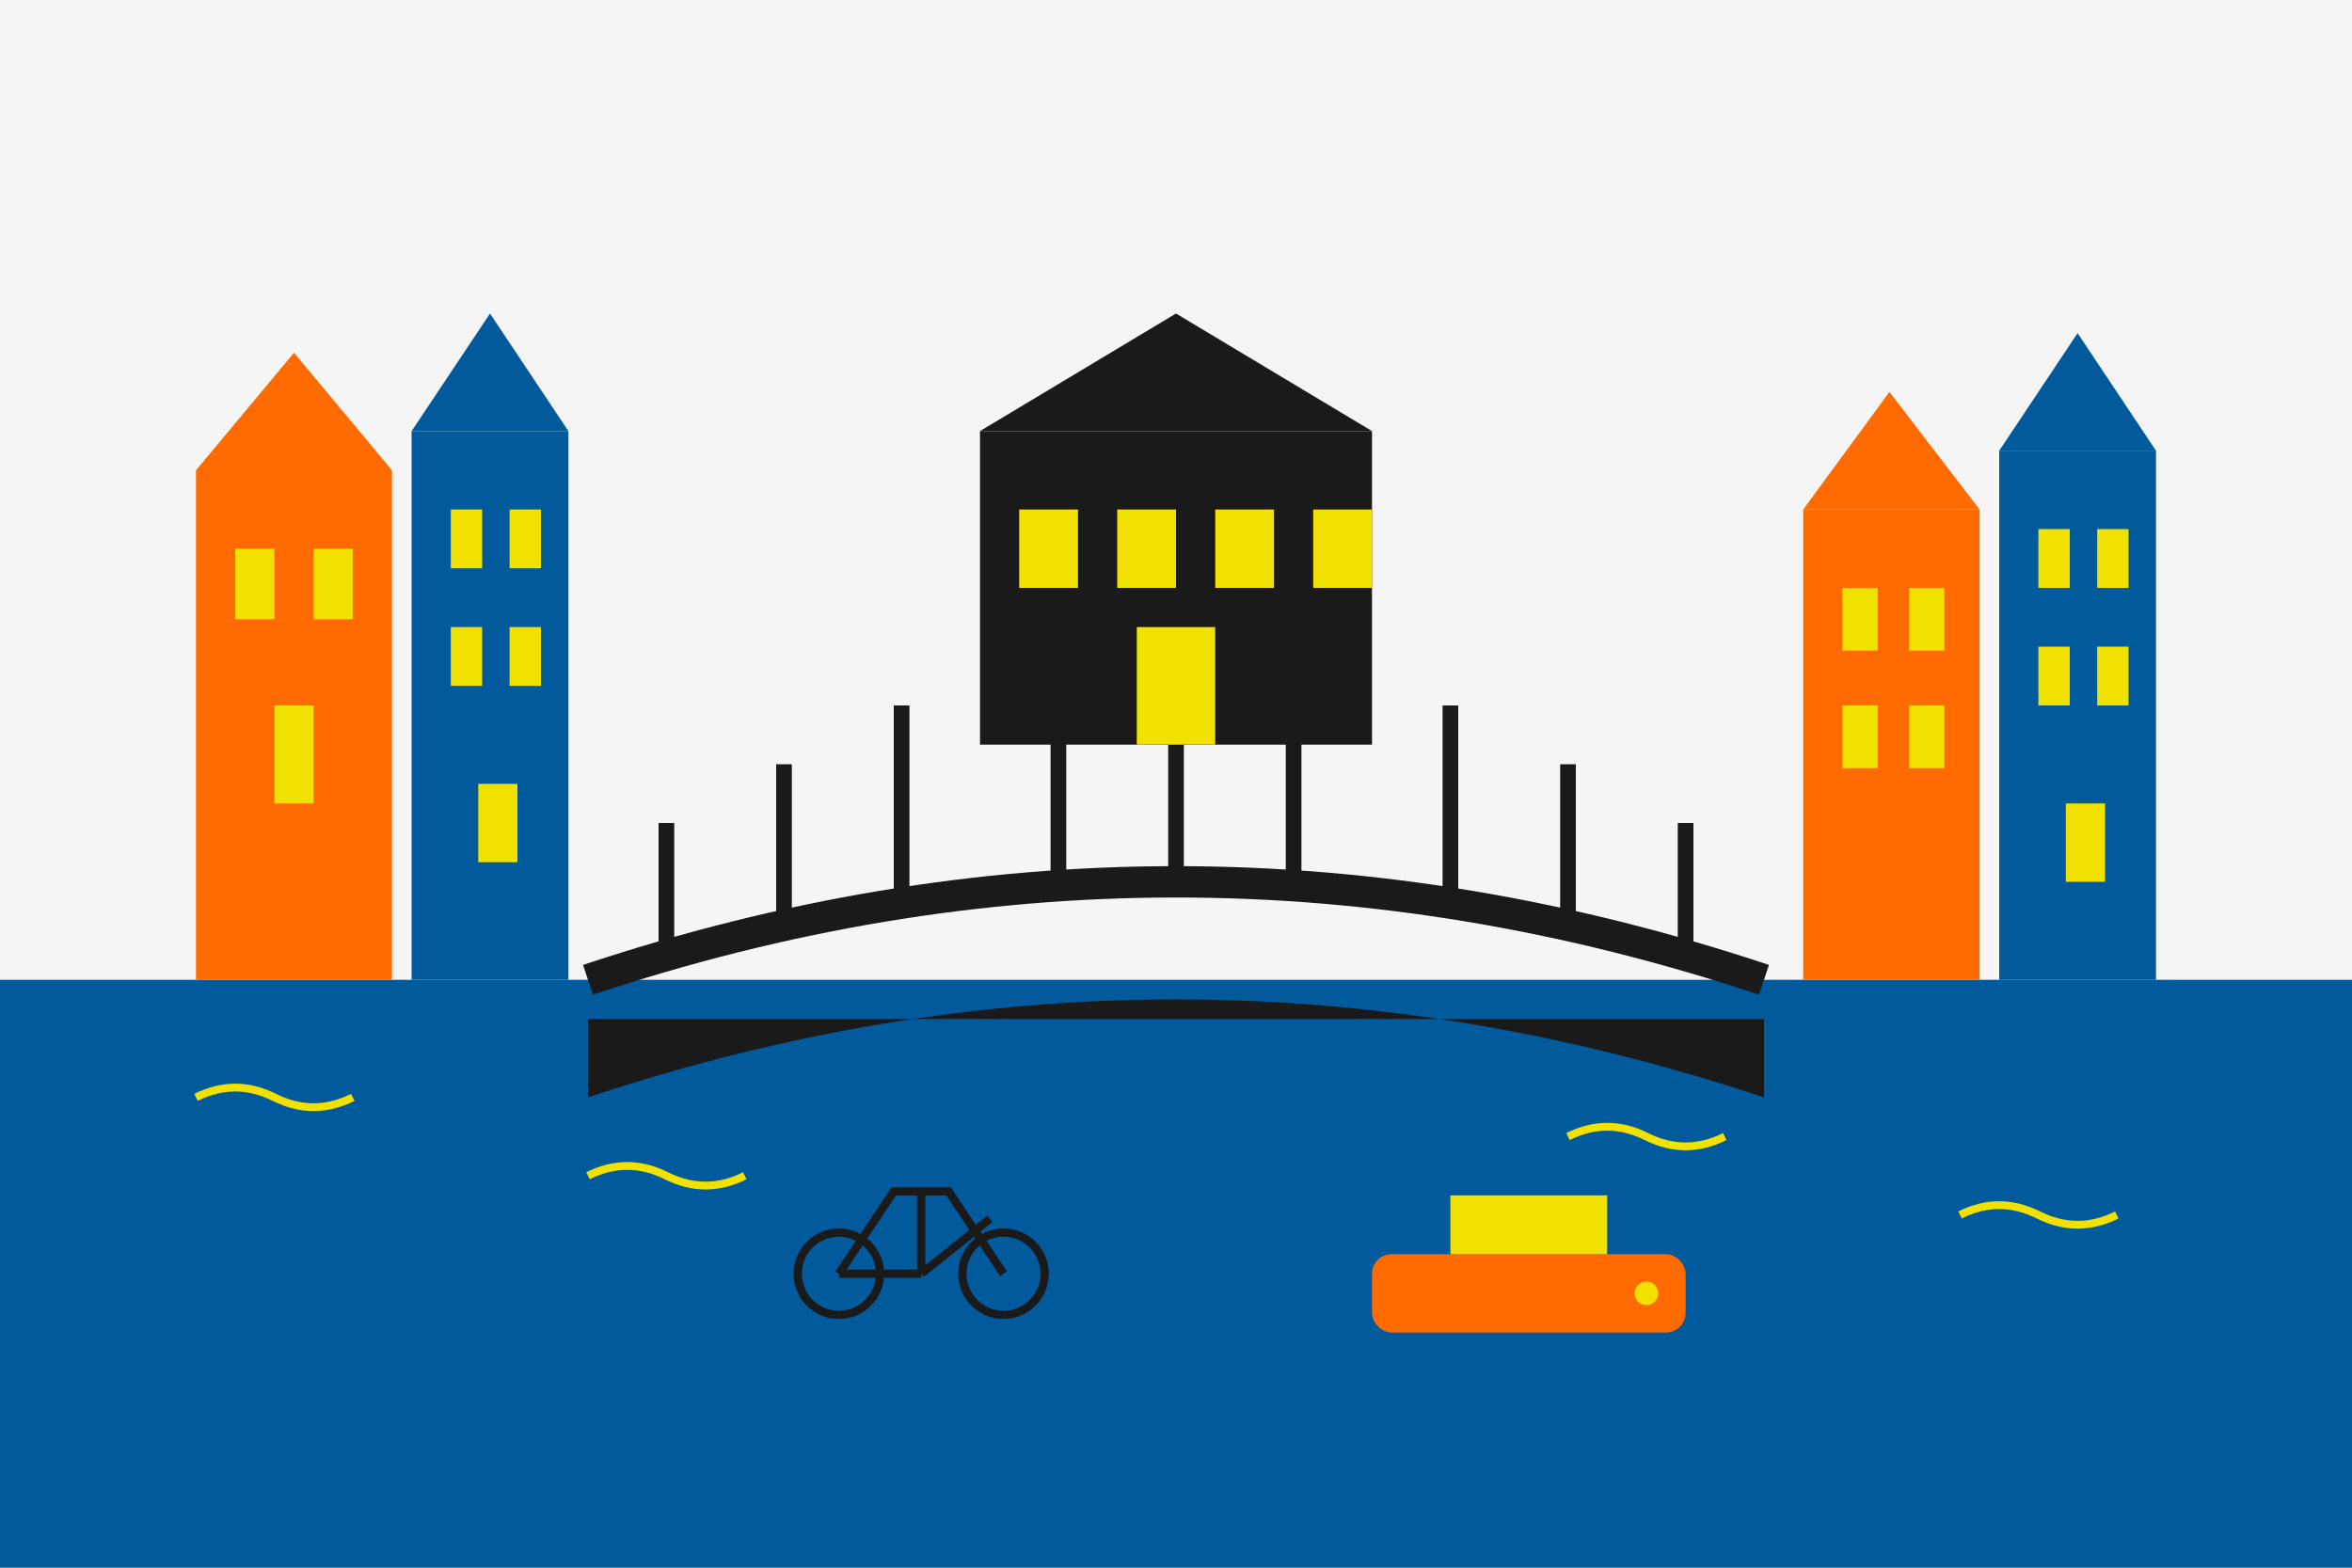
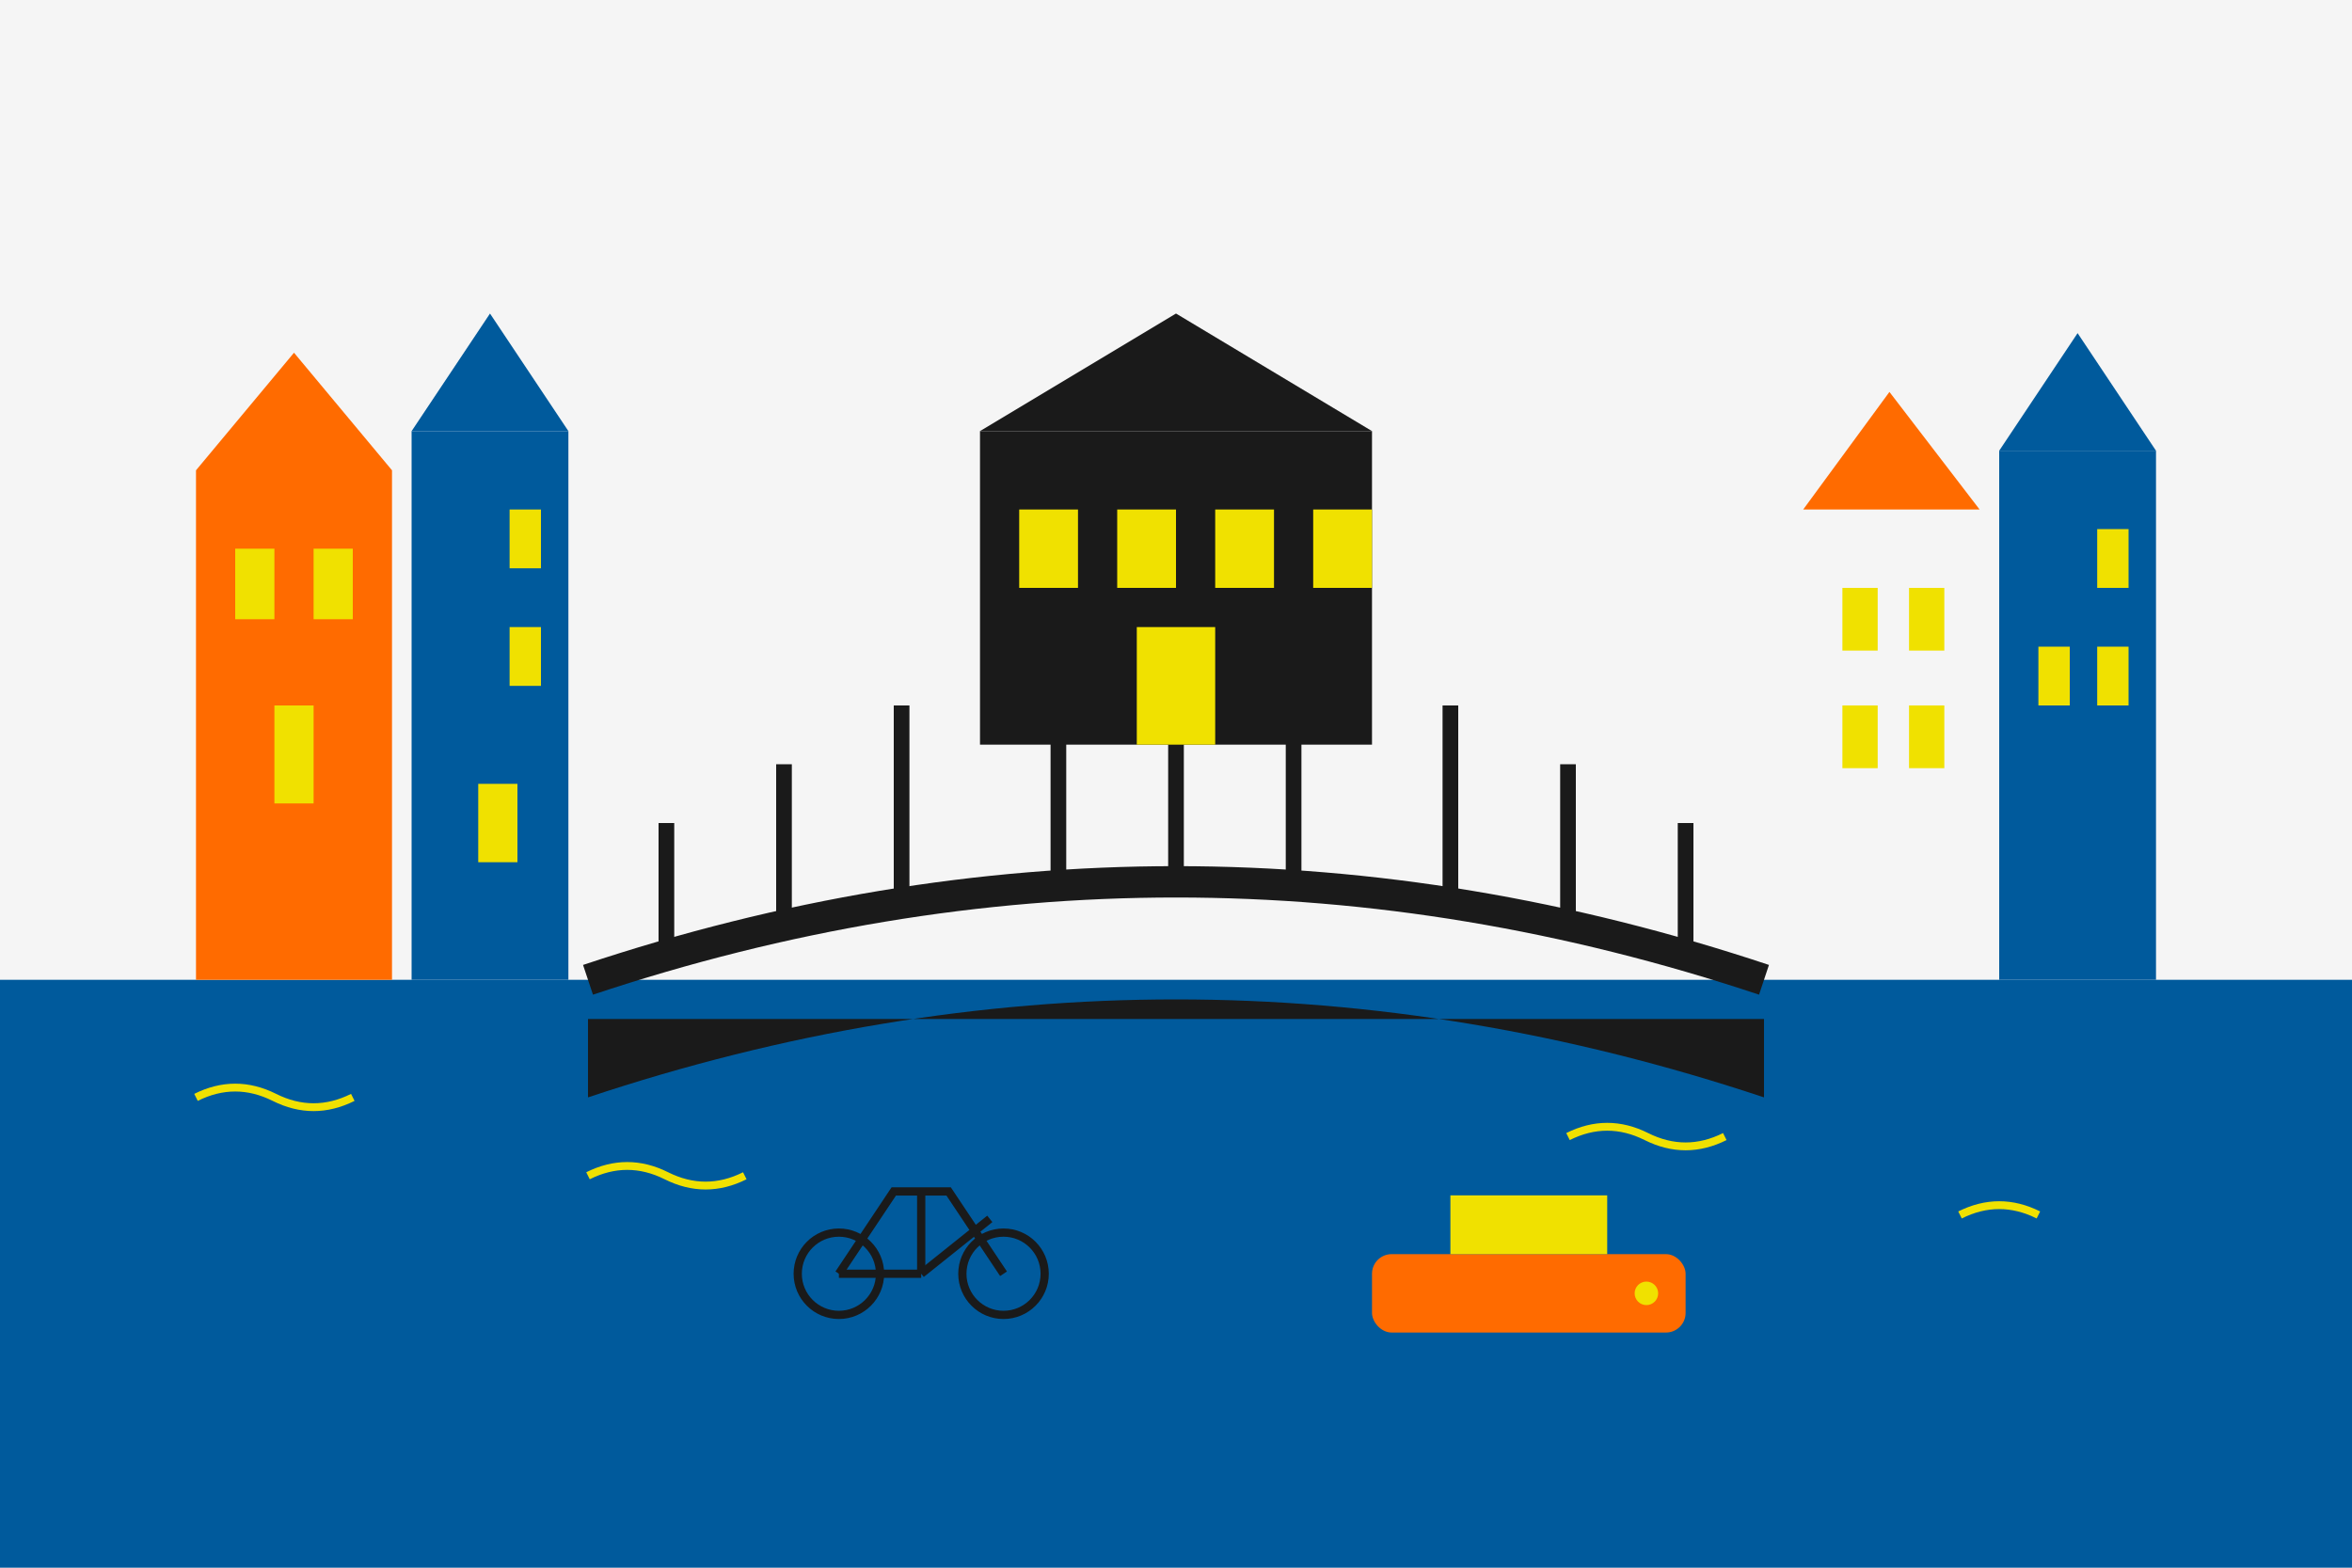
<svg xmlns="http://www.w3.org/2000/svg" viewBox="0 0 600 400">
  <rect width="600" height="400" fill="#F5F5F5" />
  <rect x="0" y="250" width="600" height="150" fill="#005A9C" />
  <path d="M150,250 Q300,200 450,250" fill="none" stroke="#1A1A1A" stroke-width="8" />
  <path d="M150,260 L150,280 Q300,230 450,280 L450,260" fill="#1A1A1A" />
  <path d="M170,245 L170,210 M200,238 L200,195 M230,232 L230,180 M270,228 L270,170 M300,225 L300,165 M330,228 L330,170 M370,232 L370,180 M400,238 L400,195 M430,245 L430,210" stroke="#1A1A1A" stroke-width="4" />
  <g>
    <rect x="50" y="120" width="50" height="130" fill="#FF6B00" />
    <polygon points="50,120 75,90 100,120" fill="#FF6B00" />
    <rect x="60" y="140" width="10" height="18" fill="#F0E100" />
    <rect x="80" y="140" width="10" height="18" fill="#F0E100" />
    <rect x="70" y="180" width="10" height="25" fill="#F0E100" />
    <rect x="105" y="110" width="40" height="140" fill="#005A9C" />
    <polygon points="105,110 125,80 145,110" fill="#005A9C" />
-     <rect x="115" y="130" width="8" height="15" fill="#F0E100" />
    <rect x="130" y="130" width="8" height="15" fill="#F0E100" />
-     <rect x="115" y="160" width="8" height="15" fill="#F0E100" />
    <rect x="130" y="160" width="8" height="15" fill="#F0E100" />
    <rect x="122" y="200" width="10" height="20" fill="#F0E100" />
  </g>
  <g>
-     <rect x="460" y="130" width="45" height="120" fill="#FF6B00" />
    <polygon points="460,130 482,100 505,130" fill="#FF6B00" />
    <rect x="470" y="150" width="9" height="16" fill="#F0E100" />
    <rect x="487" y="150" width="9" height="16" fill="#F0E100" />
    <rect x="470" y="180" width="9" height="16" fill="#F0E100" />
    <rect x="487" y="180" width="9" height="16" fill="#F0E100" />
    <rect x="510" y="115" width="40" height="135" fill="#005A9C" />
    <polygon points="510,115 530,85 550,115" fill="#005A9C" />
-     <rect x="520" y="135" width="8" height="15" fill="#F0E100" />
    <rect x="535" y="135" width="8" height="15" fill="#F0E100" />
    <rect x="520" y="165" width="8" height="15" fill="#F0E100" />
    <rect x="535" y="165" width="8" height="15" fill="#F0E100" />
-     <rect x="527" y="205" width="10" height="20" fill="#F0E100" />
  </g>
  <g transform="translate(200, 290) scale(0.7)">
    <circle cx="20" cy="50" r="15" fill="none" stroke="#1A1A1A" stroke-width="3" />
    <circle cx="80" cy="50" r="15" fill="none" stroke="#1A1A1A" stroke-width="3" />
    <path d="M20,50 L40,20 L60,20 L80,50" stroke="#1A1A1A" stroke-width="3" fill="none" />
    <path d="M50,20 L50,50" stroke="#1A1A1A" stroke-width="3" />
    <path d="M50,50 L20,50" stroke="#1A1A1A" stroke-width="3" />
    <path d="M50,50 L75,30" stroke="#1A1A1A" stroke-width="3" />
  </g>
  <g transform="translate(350, 320)">
    <rect x="0" y="0" width="80" height="20" rx="5" fill="#FF6B00" />
    <rect x="20" y="-15" width="40" height="15" fill="#F0E100" />
    <circle cx="70" cy="10" r="3" fill="#F0E100" />
  </g>
-   <path d="M50,280 Q60,275 70,280 Q80,285 90,280 M150,300 Q160,295 170,300 Q180,305 190,300 M400,290 Q410,285 420,290 Q430,295 440,290 M500,310 Q510,305 520,310 Q530,315 540,310" stroke="#F0E100" stroke-width="2" fill="none" />
+   <path d="M50,280 Q60,275 70,280 Q80,285 90,280 M150,300 Q160,295 170,300 Q180,305 190,300 M400,290 Q410,285 420,290 Q430,295 440,290 M500,310 Q510,305 520,310 " stroke="#F0E100" stroke-width="2" fill="none" />
  <g transform="translate(250, 60)">
    <rect x="0" y="50" width="100" height="80" fill="#1A1A1A" />
    <polygon points="0,50 50,20 100,50" fill="#1A1A1A" />
    <rect x="40" y="100" width="20" height="30" fill="#F0E100" />
    <rect x="10" y="70" width="15" height="20" fill="#F0E100" />
    <rect x="35" y="70" width="15" height="20" fill="#F0E100" />
    <rect x="60" y="70" width="15" height="20" fill="#F0E100" />
    <rect x="85" y="70" width="15" height="20" fill="#F0E100" />
  </g>
</svg>